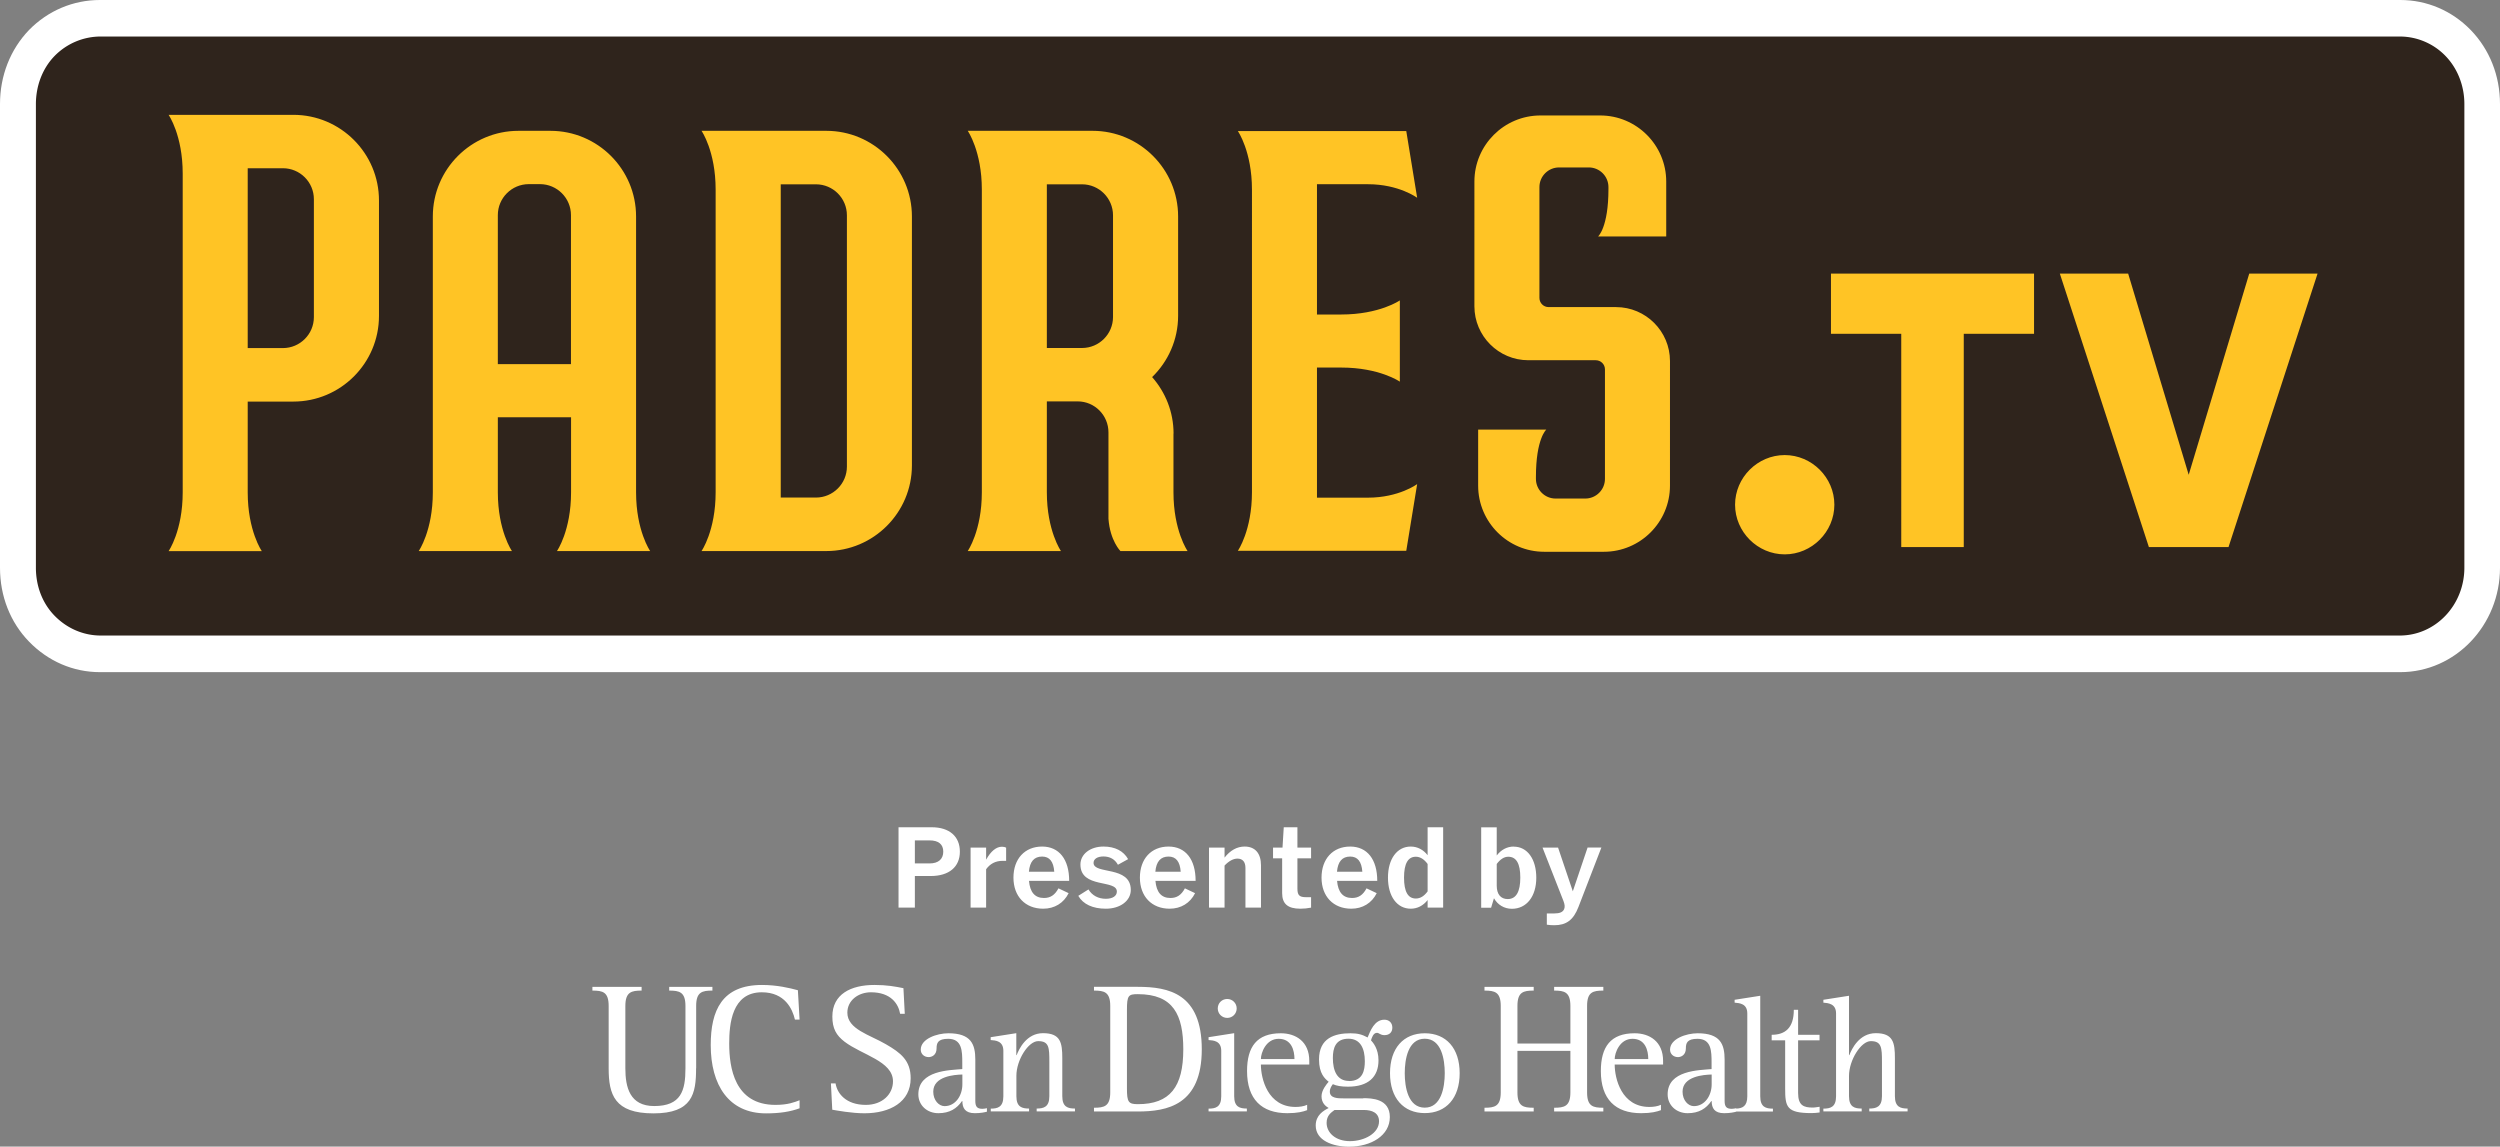
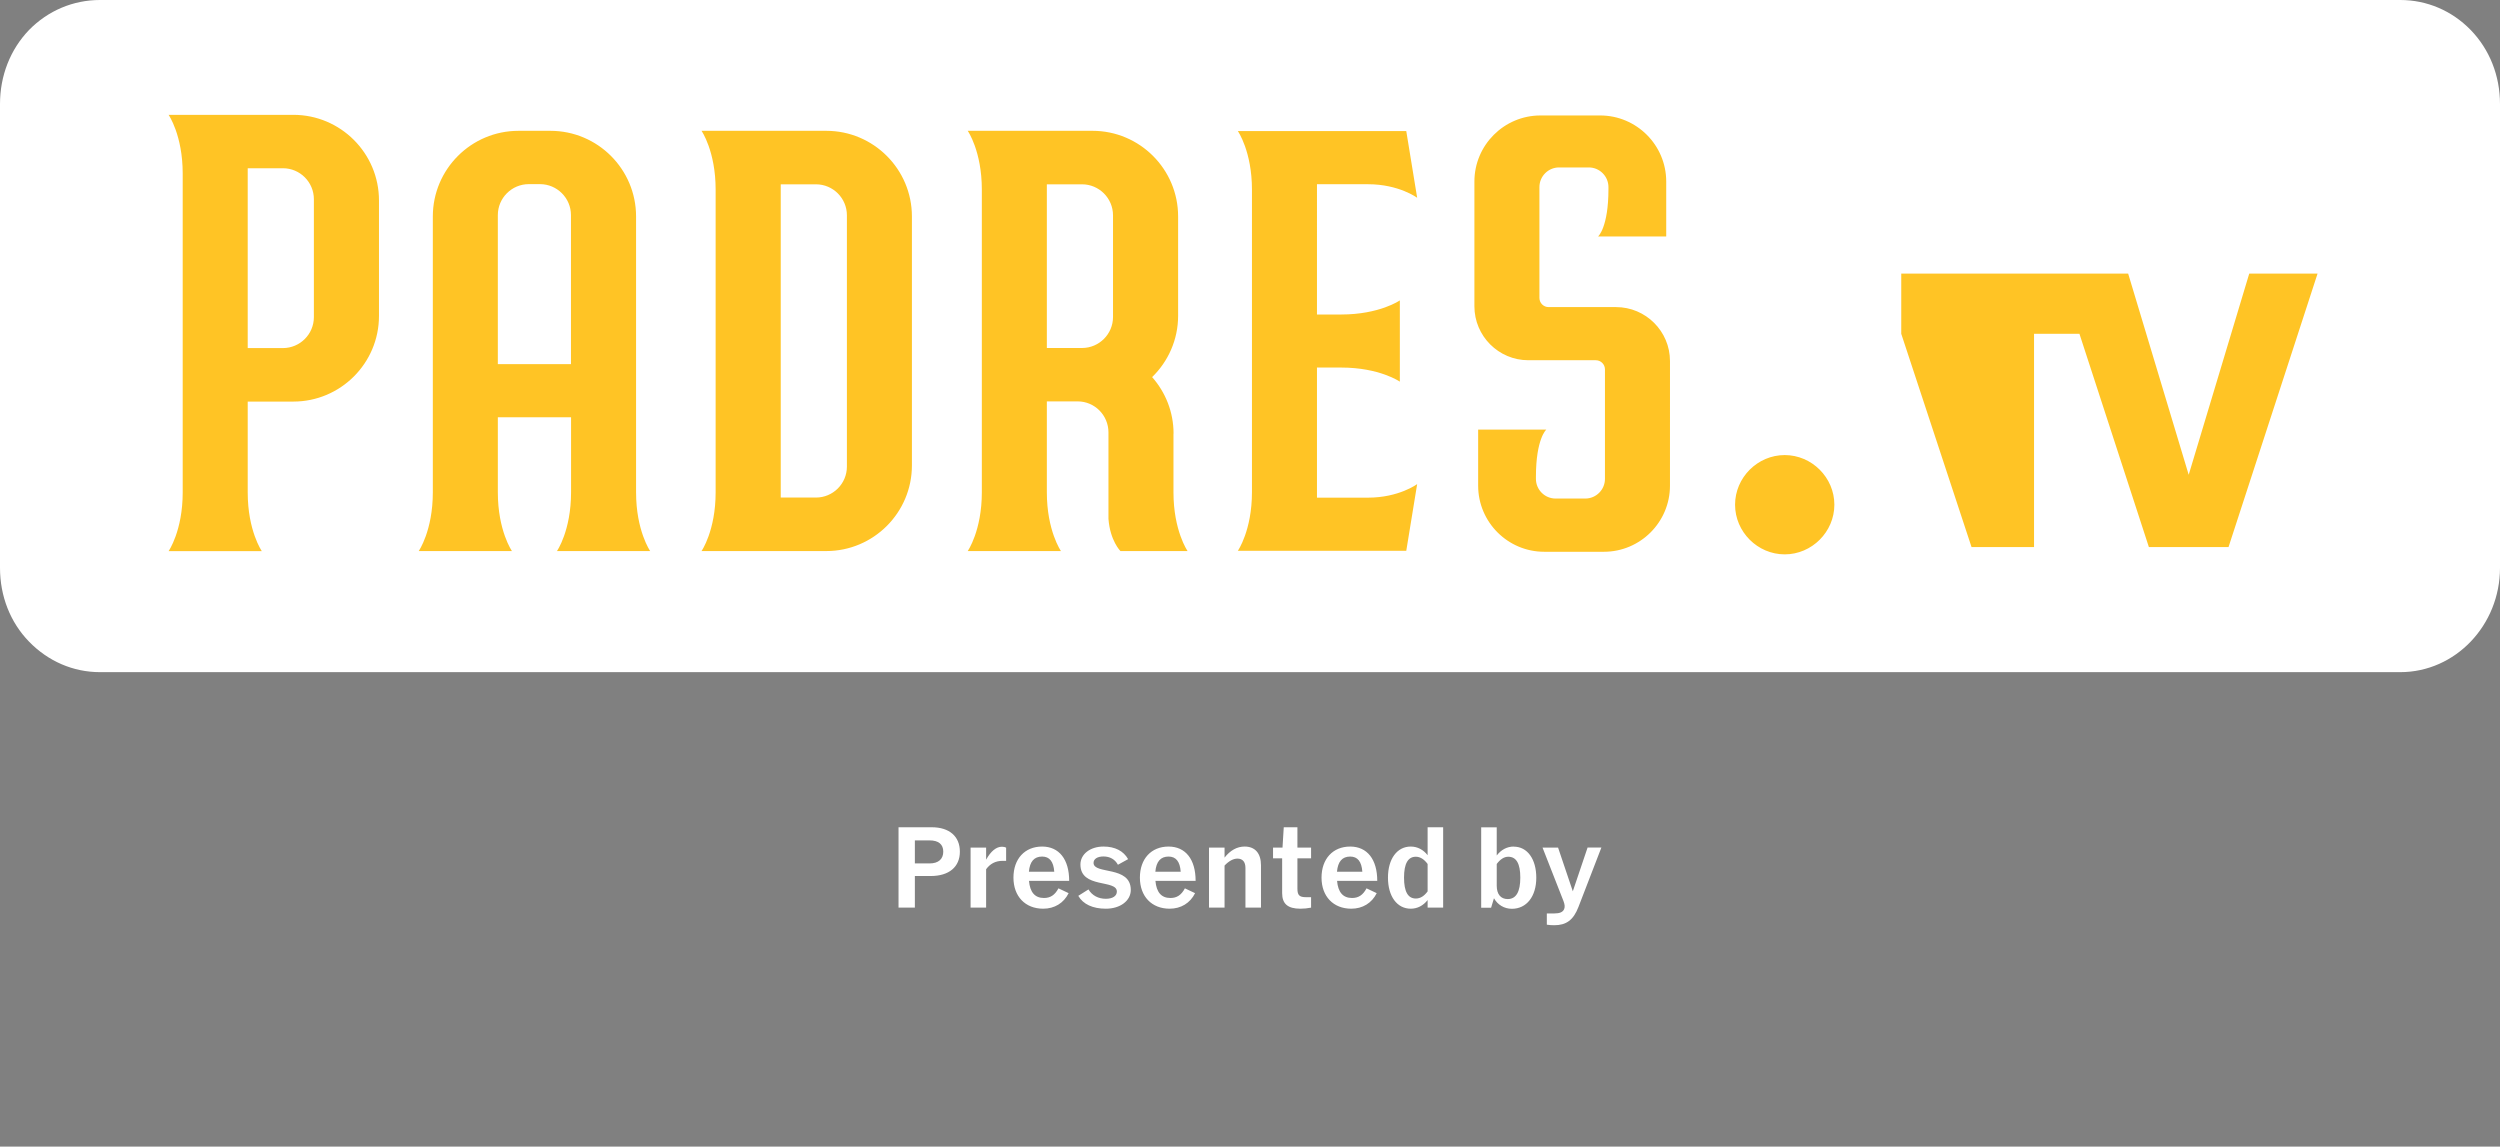
<svg xmlns="http://www.w3.org/2000/svg" viewBox="0 0 279.96 128.4">
  <rect x="0" y="0" width="279.96" height="128.4" fill="#808080" stroke="none" />
  <path fill="#fff" d="M268.8 0H11.19C8.2 0 5.38 1.19 3.26 3.35 1.15 5.54 0 8.48 0 11.66v51.92c0 3.18 1.15 6.11 3.25 8.27 2.13 2.2 4.95 3.42 7.94 3.42h257.6c6.16 0 11.17-5.24 11.17-11.69V11.65c0-3.16-1.16-6.1-3.27-8.28-2.12-2.18-4.92-3.37-7.9-3.37Z" />
-   <path fill="#2f241c" d="M273.86 6.27a7.123 7.123 0 0 0-5.13-2.18H11.28c-1.93 0-3.79.77-5.18 2.19-1.37 1.42-2.08 3.37-2.08 5.38v51.92c0 2.03.71 3.95 2.08 5.36 1.4 1.44 3.25 2.23 5.18 2.23h257.45c4.01 0 7.24-3.4 7.24-7.6V11.65c0-2.01-.74-3.96-2.11-5.38Z" />
-   <path fill="#ffc425" d="M32.85 12.86c5.29 0 9.59 4.3 9.59 9.59v12.93c0 5.29-4.3 9.59-9.59 9.59h-5.11v10.17c0 4.31 1.58 6.58 1.58 6.58H18.88s1.58-2.27 1.58-6.58v-35.7c0-4.31-1.58-6.58-1.58-6.58Zm2.3 9.45c0-1.91-1.55-3.47-3.47-3.47h-3.94v20.14h3.94c1.91 0 3.47-1.55 3.47-3.47Zm36.08 1.93v30.89c0 4.31 1.58 6.58 1.58 6.58H62.37s1.58-2.27 1.58-6.58v-8.4h-8.2v8.4c0 4.31 1.58 6.58 1.58 6.58H46.89s1.58-2.27 1.58-6.58V24.24c0-5.29 4.3-9.59 9.59-9.59h3.58c5.29 0 9.59 4.3 9.59 9.59Zm-7.29 16.54V24.09c0-1.91-1.56-3.47-3.47-3.47h-1.25c-1.91 0-3.47 1.55-3.47 3.47v16.69Zm67.47 7.78v6.57c0 4.31 1.58 6.58 1.58 6.58h-7.52s-1.16-1.16-1.34-3.61v-9.68c0-1.91-1.54-3.47-3.45-3.47h-3.45v10.18c0 4.31 1.58 6.58 1.58 6.58h-10.44s1.58-2.27 1.58-6.58v-33.9c0-4.31-1.58-6.58-1.58-6.58h13.97c5.29 0 9.59 4.3 9.59 9.59v11.12c0 2.69-1.12 5.13-2.91 6.87 1.49 1.69 2.4 3.9 2.4 6.33Zm-14.18-27.92v18.33h3.96c1.9-.01 3.45-1.56 3.45-3.47V24.11c0-1.91-1.56-3.47-3.47-3.47Zm-24.7-5.99c5.29 0 9.59 4.3 9.59 9.59v27.88c0 5.29-4.3 9.59-9.59 9.59H78.56s1.58-2.27 1.58-6.58v-33.9c0-4.31-1.58-6.58-1.58-6.58Zm2.31 9.46c0-1.91-1.55-3.47-3.47-3.47h-3.94v35.08h3.94c1.91 0 3.47-1.55 3.47-3.47Zm92.17 30.28c0 4.08-3.32 7.4-7.4 7.4h-6.68c-4.08 0-7.4-3.32-7.4-7.4v-6.28h7.63s-1.16 1-1.16 5.3v.22c0 1.21.99 2.2 2.2 2.2h3.33c1.21 0 2.2-.99 2.2-2.2V41.37c0-.57-.46-1.03-1.03-1.03h-7.55c-3.33 0-6.04-2.71-6.04-6.04V20.33c0-4.08 3.32-7.4 7.4-7.4h6.68c4.08 0 7.4 3.32 7.4 7.4v6.15h-7.63s1.16-1 1.16-5.31v-.22c0-1.21-.99-2.2-2.2-2.2h-3.33c-1.21 0-2.2.99-2.2 2.2v12.41c0 .57.46 1.03 1.03 1.03h7.55c3.33 0 6.04 2.71 6.04 6.04Zm-39.53-19.17h2.71c4.3 0 6.57-1.58 6.57-1.58v9.1s-2.27-1.58-6.57-1.58h-2.71v14.57h5.71c3.47 0 5.51-1.52 5.51-1.52l-1.22 7.47h-18.86s1.58-2.27 1.58-6.57V21.25c0-4.31-1.58-6.57-1.58-6.57h18.86l1.22 7.47s-2.04-1.52-5.51-1.52h-5.71Zm46.82 21.3c0-3.04 2.52-5.56 5.56-5.56 3.04 0 5.56 2.52 5.56 5.56 0 3.04-2.52 5.56-5.56 5.56-3.04 0-5.56-2.52-5.56-5.56Zm18.61-19.14h-7.87v-6.74h22.74v6.74h-7.87v23.88h-7Zm17.76-6.74h7.65l6.78 22.53 6.78-22.53h7.65l-9.97 30.62h-8.92Z" />
+   <path fill="#ffc425" d="M32.85 12.86c5.29 0 9.59 4.3 9.59 9.59v12.93c0 5.29-4.3 9.59-9.59 9.59h-5.11v10.17c0 4.31 1.58 6.58 1.58 6.58H18.88s1.58-2.27 1.58-6.58v-35.7c0-4.31-1.58-6.58-1.58-6.58Zm2.3 9.45c0-1.91-1.55-3.47-3.47-3.47h-3.94v20.14h3.94c1.91 0 3.47-1.55 3.47-3.47Zm36.08 1.93v30.89c0 4.31 1.58 6.58 1.58 6.58H62.37s1.58-2.27 1.58-6.58v-8.4h-8.2v8.4c0 4.31 1.58 6.58 1.58 6.58H46.89s1.58-2.27 1.58-6.58V24.24c0-5.29 4.3-9.59 9.59-9.59h3.58c5.29 0 9.59 4.3 9.59 9.59Zm-7.29 16.54V24.09c0-1.91-1.56-3.47-3.47-3.47h-1.25c-1.91 0-3.47 1.55-3.47 3.47v16.69Zm67.47 7.78v6.57c0 4.31 1.58 6.58 1.58 6.58h-7.52s-1.16-1.16-1.34-3.61v-9.68c0-1.91-1.54-3.47-3.45-3.47h-3.45v10.18c0 4.31 1.58 6.58 1.58 6.58h-10.44s1.58-2.27 1.58-6.58v-33.9c0-4.31-1.58-6.58-1.58-6.58h13.97c5.29 0 9.59 4.3 9.59 9.59v11.12c0 2.69-1.12 5.13-2.91 6.87 1.49 1.69 2.4 3.9 2.4 6.33Zm-14.18-27.92v18.33h3.96c1.9-.01 3.45-1.56 3.45-3.47V24.11c0-1.91-1.56-3.47-3.47-3.47Zm-24.7-5.99c5.29 0 9.59 4.3 9.59 9.59v27.88c0 5.29-4.3 9.59-9.59 9.59H78.56s1.58-2.27 1.58-6.58v-33.9c0-4.31-1.58-6.58-1.58-6.58Zm2.31 9.46c0-1.91-1.55-3.47-3.47-3.47h-3.94v35.08h3.94c1.91 0 3.47-1.55 3.47-3.47Zm92.17 30.28c0 4.08-3.32 7.4-7.4 7.4h-6.68c-4.08 0-7.4-3.32-7.4-7.4v-6.28h7.63s-1.16 1-1.16 5.3v.22c0 1.21.99 2.2 2.2 2.2h3.33c1.21 0 2.2-.99 2.2-2.2V41.37c0-.57-.46-1.03-1.03-1.03h-7.55c-3.33 0-6.04-2.71-6.04-6.04V20.33c0-4.08 3.32-7.4 7.4-7.4h6.68c4.08 0 7.4 3.32 7.4 7.4v6.15h-7.63s1.16-1 1.16-5.31v-.22c0-1.21-.99-2.2-2.2-2.2h-3.33c-1.21 0-2.2.99-2.2 2.2v12.41c0 .57.46 1.03 1.03 1.03h7.55c3.33 0 6.04 2.71 6.04 6.04Zm-39.53-19.17h2.71c4.3 0 6.57-1.58 6.57-1.58v9.1s-2.27-1.58-6.57-1.58h-2.71v14.57h5.71c3.47 0 5.51-1.52 5.51-1.52l-1.22 7.47h-18.86s1.58-2.27 1.58-6.57V21.25c0-4.31-1.58-6.57-1.58-6.57h18.86l1.22 7.47s-2.04-1.52-5.51-1.52h-5.71Zm46.82 21.3c0-3.04 2.52-5.56 5.56-5.56 3.04 0 5.56 2.52 5.56 5.56 0 3.04-2.52 5.56-5.56 5.56-3.04 0-5.56-2.52-5.56-5.56Zm18.61-19.14v-6.74h22.74v6.74h-7.87v23.88h-7Zm17.76-6.74h7.65l6.78 22.53 6.78-22.53h7.65l-9.97 30.62h-8.92Z" />
  <path fill="#fff" d="M104.34 92.64c1.97 0 3.15 1.02 3.15 2.73s-1.21 2.73-3.27 2.73h-1.77v3.54h-1.83v-9Zm1.29 2.73c0-.82-.53-1.26-1.53-1.26h-1.65v2.58h1.65c1 0 1.53-.5 1.53-1.32Zm4.8.9c.52-.94 1.13-1.45 1.77-1.45.19 0 .36.04.47.1v1.48h-.38c-.83 0-1.42.34-1.86.94v4.3h-1.74v-6.72h1.74Zm6.27-1.47c1.9 0 3.03 1.43 3.03 3.84h-4.5c.11 1.29.67 1.92 1.68 1.92.7 0 1.21-.31 1.62-1.08l1.14.54c-.55 1.11-1.58 1.74-2.85 1.74-2.01 0-3.33-1.38-3.33-3.48s1.27-3.48 3.21-3.48Zm-1.48 2.82h2.84c-.08-1.14-.53-1.7-1.36-1.7-.89 0-1.38.56-1.48 1.7Zm7.24-.99c0 1.33 4.17.27 4.17 3.03 0 1.21-1.18 2.1-2.79 2.1-1.47 0-2.55-.5-3.09-1.44l1.14-.72c.41.68 1.1 1.05 1.95 1.05.76 0 1.23-.32 1.23-.81 0-1.39-4.08-.3-4.08-3.03 0-1.16 1.1-2.01 2.58-2.01 1.29 0 2.24.49 2.76 1.41l-1.14.63c-.33-.61-.9-.93-1.62-.93-.68 0-1.11.28-1.11.72Zm11.43 2.01h-4.5c.11 1.29.67 1.92 1.68 1.92.7 0 1.21-.31 1.62-1.08l1.14.54c-.55 1.11-1.58 1.74-2.85 1.74-2.01 0-3.33-1.38-3.33-3.48s1.27-3.48 3.21-3.48c1.9 0 3.03 1.43 3.03 3.84Zm-4.51-1.02h2.84c-.08-1.14-.53-1.7-1.36-1.7-.89 0-1.38.56-1.48 1.7Zm11.83-.72v4.74h-1.74V97.2c0-.68-.31-1.05-.9-1.05-.46 0-.96.27-1.44.78v4.71h-1.74v-6.72h1.74v1.12c.63-.81 1.4-1.24 2.25-1.24 1.17 0 1.83.76 1.83 2.1Zm4.08-1.98h1.53v1.2h-1.53v3.39c0 .74.22.96.96.96h.57v1.17c-.39.08-.8.12-1.2.12-1.4 0-2.04-.54-2.04-1.74v-3.9h-1.02v-1.2h1.06l.14-2.28h1.53Zm8.94 3.72h-4.5c.11 1.29.67 1.92 1.68 1.92.7 0 1.21-.31 1.62-1.08l1.14.54c-.55 1.11-1.58 1.74-2.85 1.74-2.01 0-3.33-1.38-3.33-3.48s1.27-3.48 3.21-3.48c1.9 0 3.03 1.43 3.03 3.84Zm-4.51-1.02h2.84c-.08-1.14-.53-1.7-1.36-1.7-.89 0-1.38.56-1.48 1.7Zm10.15-4.98h1.74v9h-1.74v-.85c-.48.62-1.14.97-1.89.97-1.53 0-2.55-1.38-2.55-3.48s1.02-3.48 2.55-3.48c.76 0 1.42.36 1.89.97Zm-1.32 7.98c.51 0 .94-.28 1.32-.8v-3.07c-.39-.53-.83-.81-1.32-.81-.88 0-1.32.77-1.32 2.34 0 1.57.44 2.34 1.32 2.34Zm10.97-5.81c1.51 0 2.52 1.38 2.52 3.48s-1.09 3.48-2.73 3.48c-.88 0-1.6-.46-2.01-1.18l-.32 1.06h-1.11v-9h1.74v3.15c.49-.64 1.15-1 1.92-1Zm.73 3.47c0-1.57-.44-2.34-1.35-2.34-.47 0-.9.29-1.29.81v2.43c0 .96.45 1.5 1.23 1.5.95 0 1.41-.83 1.41-2.4Zm7.52-3.37h1.56l-2.57 6.66c-.57 1.48-1.38 2.04-2.71 2.04-.3 0-.55-.02-.83-.06v-1.26h.84c.61 0 .96-.15 1.1-.49.1-.24.07-.52-.08-.91l-2.34-5.97h1.74l1.65 4.89 1.65-4.89Z" />
-   <path fill="#fff" d="M77.95 119.63c0 2.87-.42 5.05-4.78 5.05s-5.01-2.1-5.01-5.05v-6.98c0-1.57-.67-1.72-1.82-1.72v-.42h5.51v.42c-1.13 0-1.82.15-1.82 1.72v6.98c0 2.14.5 4.23 3.23 4.23 3.02 0 3.5-1.74 3.5-4.23v-6.98c0-1.57-.69-1.72-1.82-1.72v-.42h4.84v.42c-1.15 0-1.82.15-1.82 1.72v6.98Zm11.59 4.48c-1.03.38-2.2.57-3.75.57-4.19 0-6.2-3.18-6.2-7.65 0-3.88 1.26-6.73 5.74-6.73 1.68 0 3.1.34 4.02.59l.19 3.29h-.52c-.27-1.17-1.11-3.06-3.71-3.06-3.37 0-3.65 3.58-3.65 5.74 0 2.7.59 6.87 5.18 6.87 1.4 0 2.16-.31 2.7-.52Zm7.99-12.99c-1.4 0-2.64.9-2.64 2.28 0 1.86 2.49 2.47 4.32 3.54 1.66.96 2.77 1.82 2.77 3.81 0 2.66-2.31 3.92-5.18 3.92-1.42 0-3.08-.31-3.6-.4l-.15-2.95h.52c.17 1.11 1.15 2.41 3.39 2.41 1.84 0 3.04-1.19 3.04-2.64 0-2.26-3.48-2.95-5.43-4.44-.92-.71-1.36-1.47-1.36-2.81 0-2.51 2.07-3.54 4.71-3.54 1.4 0 2.3.17 3.25.36l.15 2.87h-.52c-.19-1.11-1.03-2.41-3.27-2.41Zm13 13.37c-.22.06-.69.17-1.36.17-1.08 0-1.4-.56-1.4-1.36h-.04c-.58.84-1.38 1.36-2.65 1.36s-2.24-.89-2.24-2.11c0-2.7 3.5-2.7 4.92-2.83v-.71c0-1.3-.02-2.68-1.58-2.68-1.16 0-1.3.48-1.3 1.08 0 .76-.56.97-.88.97-.5 0-.89-.34-.89-.84 0-1.21 1.81-1.83 3.09-1.83 2.55 0 3.02 1.23 3.02 2.96v4.62c0 .65.22.88.8.88.17 0 .34-.04.5-.07v.39Zm-6.02-2.24c0 .97.63 1.62 1.27 1.62 1.21 0 1.99-1.17 1.99-2.44v-1.1c-.88.02-3.26.19-3.26 1.92Zm6.44 1.89v.01h-.01Zm1.41-1.37v-5.09c0-1.12-.88-1.17-1.42-1.21v-.32l2.87-.45v2.46h.04c.26-.69 1.1-2.46 2.95-2.46 1.98 0 2.16 1.08 2.16 2.81v4.25c0 1.21.63 1.38 1.42 1.38v.32h-4.29v-.32c.78 0 1.42-.17 1.42-1.38v-3.84c0-1.6-.02-2.33-1.25-2.33-1.1 0-2.44 2.11-2.44 3.88v2.29c0 1.21.63 1.38 1.42 1.38v.32h-4.29v-.31c.775-.001 1.41-.175 1.41-1.38Zm10.15 1.28c1.13 0 1.82-.15 1.82-1.72v-9.68c0-1.57-.69-1.72-1.82-1.72v-.42h4.9c3.48 0 7.17.75 7.17 7s-3.88 6.96-7.17 6.96h-4.9Zm4.91-.4c3.6 0 5.09-1.93 5.09-6.14 0-3.86-1.11-6.18-5.09-6.18-1.05 0-1.22.13-1.22 1.76v8.8c0 1.53.17 1.76 1.22 1.76Zm7.92.5c.78 0 1.42-.17 1.42-1.38v-5.09c0-1.12-.86-1.17-1.42-1.21v-.32l2.87-.45v7.06c0 1.21.63 1.38 1.42 1.38v.32h-4.29Zm1.03-11.22c0-.6.47-1.06 1.06-1.06.59 0 1.06.47 1.06 1.06 0 .59-.47 1.06-1.06 1.06-.59 0-1.06-.47-1.06-1.06Zm7.79 11.73c-2.89 0-4.51-1.58-4.51-4.72 0-2.72 1.1-4.23 3.78-4.23 1.68 0 3.19.93 3.19 3.09v.41h-5.42c0 1.57.76 4.75 3.88 4.75.43 0 .93-.06 1.3-.24v.6c-.45.17-1.08.34-2.22.34Zm.8-6.06c0-.99-.34-2.27-1.77-2.27s-1.99 1.58-1.99 2.27Zm7.72 4.38c.89 0 2.96.04 2.96 2.11s-2.09 3.32-4.57 3.32c-1.83 0-3.73-.69-3.73-2.37 0-1.16.86-1.66 1.45-1.96-.32-.19-.8-.54-.8-1.32 0-.69.6-1.4.8-1.62-.43-.35-1.08-.91-1.08-2.5 0-2.4 1.75-2.93 3.52-2.93.86 0 1.32.15 1.92.47.3-.71.75-1.99 1.88-1.99.52 0 .89.34.89.89 0 .5-.32.84-.88.84-.48 0-.6-.26-.84-.26-.41 0-.58.54-.67.84.22.24.84.93.84 2.24 0 1.88-1.17 2.95-3.41 2.95-.75 0-1.29-.09-1.7-.28-.11.15-.34.43-.34.84 0 .75.93.75 1.53.75h2.2Zm-3.23 1.32c-.37.28-.89.6-.89 1.44 0 1.1.99 2.05 2.61 2.05 1.62 0 3.26-.88 3.26-2.22 0-.95-.78-1.27-1.71-1.27Zm1.62-3.24c1.57 0 1.77-1.23 1.77-2.22 0-1.4-.48-2.52-1.83-2.52-1.47 0-1.75 1.08-1.75 2.16 0 1.42.47 2.57 1.81 2.57Zm4.59-.88c0-2.8 1.51-4.47 3.9-4.47 2.39 0 3.9 1.68 3.9 4.47s-1.51 4.47-3.9 4.47c-2.39 0-3.9-1.68-3.9-4.47Zm3.89 3.86c1.86 0 2.24-2.31 2.24-3.86 0-1.55-.37-3.86-2.24-3.86s-2.24 2.31-2.24 3.86c0 1.55.37 3.86 2.24 3.86Zm8.51-1.71v-9.68c0-1.57-.69-1.72-1.82-1.72v-.42h5.51v.42c-1.15 0-1.82.15-1.82 1.72v4.21h5.93v-4.21c0-1.57-.69-1.72-1.82-1.72v-.42h5.51v.42c-1.15 0-1.82.15-1.82 1.72v9.68c0 1.57.67 1.72 1.82 1.72v.42h-5.51v-.42c1.13 0 1.82-.15 1.82-1.72v-4.65h-5.93v4.65c0 1.57.67 1.72 1.82 1.72v.42h-5.51v-.42c1.13 0 1.82-.15 1.82-1.72Zm15.72 2.33c-2.89 0-4.51-1.58-4.51-4.72 0-2.72 1.1-4.23 3.78-4.23 1.68 0 3.19.93 3.19 3.09v.41h-5.42c0 1.57.76 4.75 3.88 4.75.43 0 .93-.06 1.3-.24v.6c-.45.17-1.08.34-2.22.34Zm.8-6.06c0-.99-.34-2.27-1.77-2.27s-1.99 1.58-1.99 2.27Zm9.86 5.89c-.22.06-.69.17-1.36.17-1.08 0-1.4-.56-1.4-1.36h-.04c-.58.84-1.38 1.36-2.65 1.36s-2.24-.89-2.24-2.11c0-2.7 3.5-2.7 4.92-2.83v-.71c0-1.3-.02-2.68-1.58-2.68-1.16 0-1.3.48-1.3 1.08 0 .76-.56.97-.88.97-.5 0-.89-.34-.89-.84 0-1.21 1.81-1.83 3.09-1.83 2.55 0 3.02 1.23 3.02 2.96v4.62c0 .65.22.88.8.88.17 0 .34-.04.5-.07v.046c.696-.029 1.24-.261 1.24-1.376v-9.28c0-1.1-.86-1.16-1.42-1.21v-.32l2.87-.45v11.26c0 1.21.63 1.38 1.42 1.38v.32h-4.11v.02Zm-6.02-2.24c0 .97.63 1.62 1.27 1.62 1.21 0 1.99-1.17 1.99-2.44v-1.1c-.88.02-3.26.19-3.26 1.92Zm15.34 2.33c-.3.04-.6.07-.89.07-2.81 0-2.96-.69-2.96-2.78v-5.37h-1.51v-.62c1.51 0 2.48-.76 2.48-2.8h.48v2.8h2.4v.62h-2.4v5.89c0 1.42.63 1.64 1.66 1.64.24 0 .48-.06.75-.09v.63Zm.43-.43c.78 0 1.42-.17 1.42-1.38v-9.28c0-1.1-.88-1.16-1.42-1.21v-.32l2.87-.45v6.65h.04c.26-.69 1.1-2.46 2.96-2.46 1.96 0 2.14 1.08 2.14 2.81v4.25c0 1.21.63 1.38 1.42 1.38v.32h-4.29v-.32c.76 0 1.42-.17 1.42-1.38v-3.84c0-1.6-.04-2.33-1.25-2.33-1.1 0-2.44 2.13-2.44 3.9v2.27c0 1.21.63 1.38 1.42 1.38v.32h-4.29Z" />
</svg>